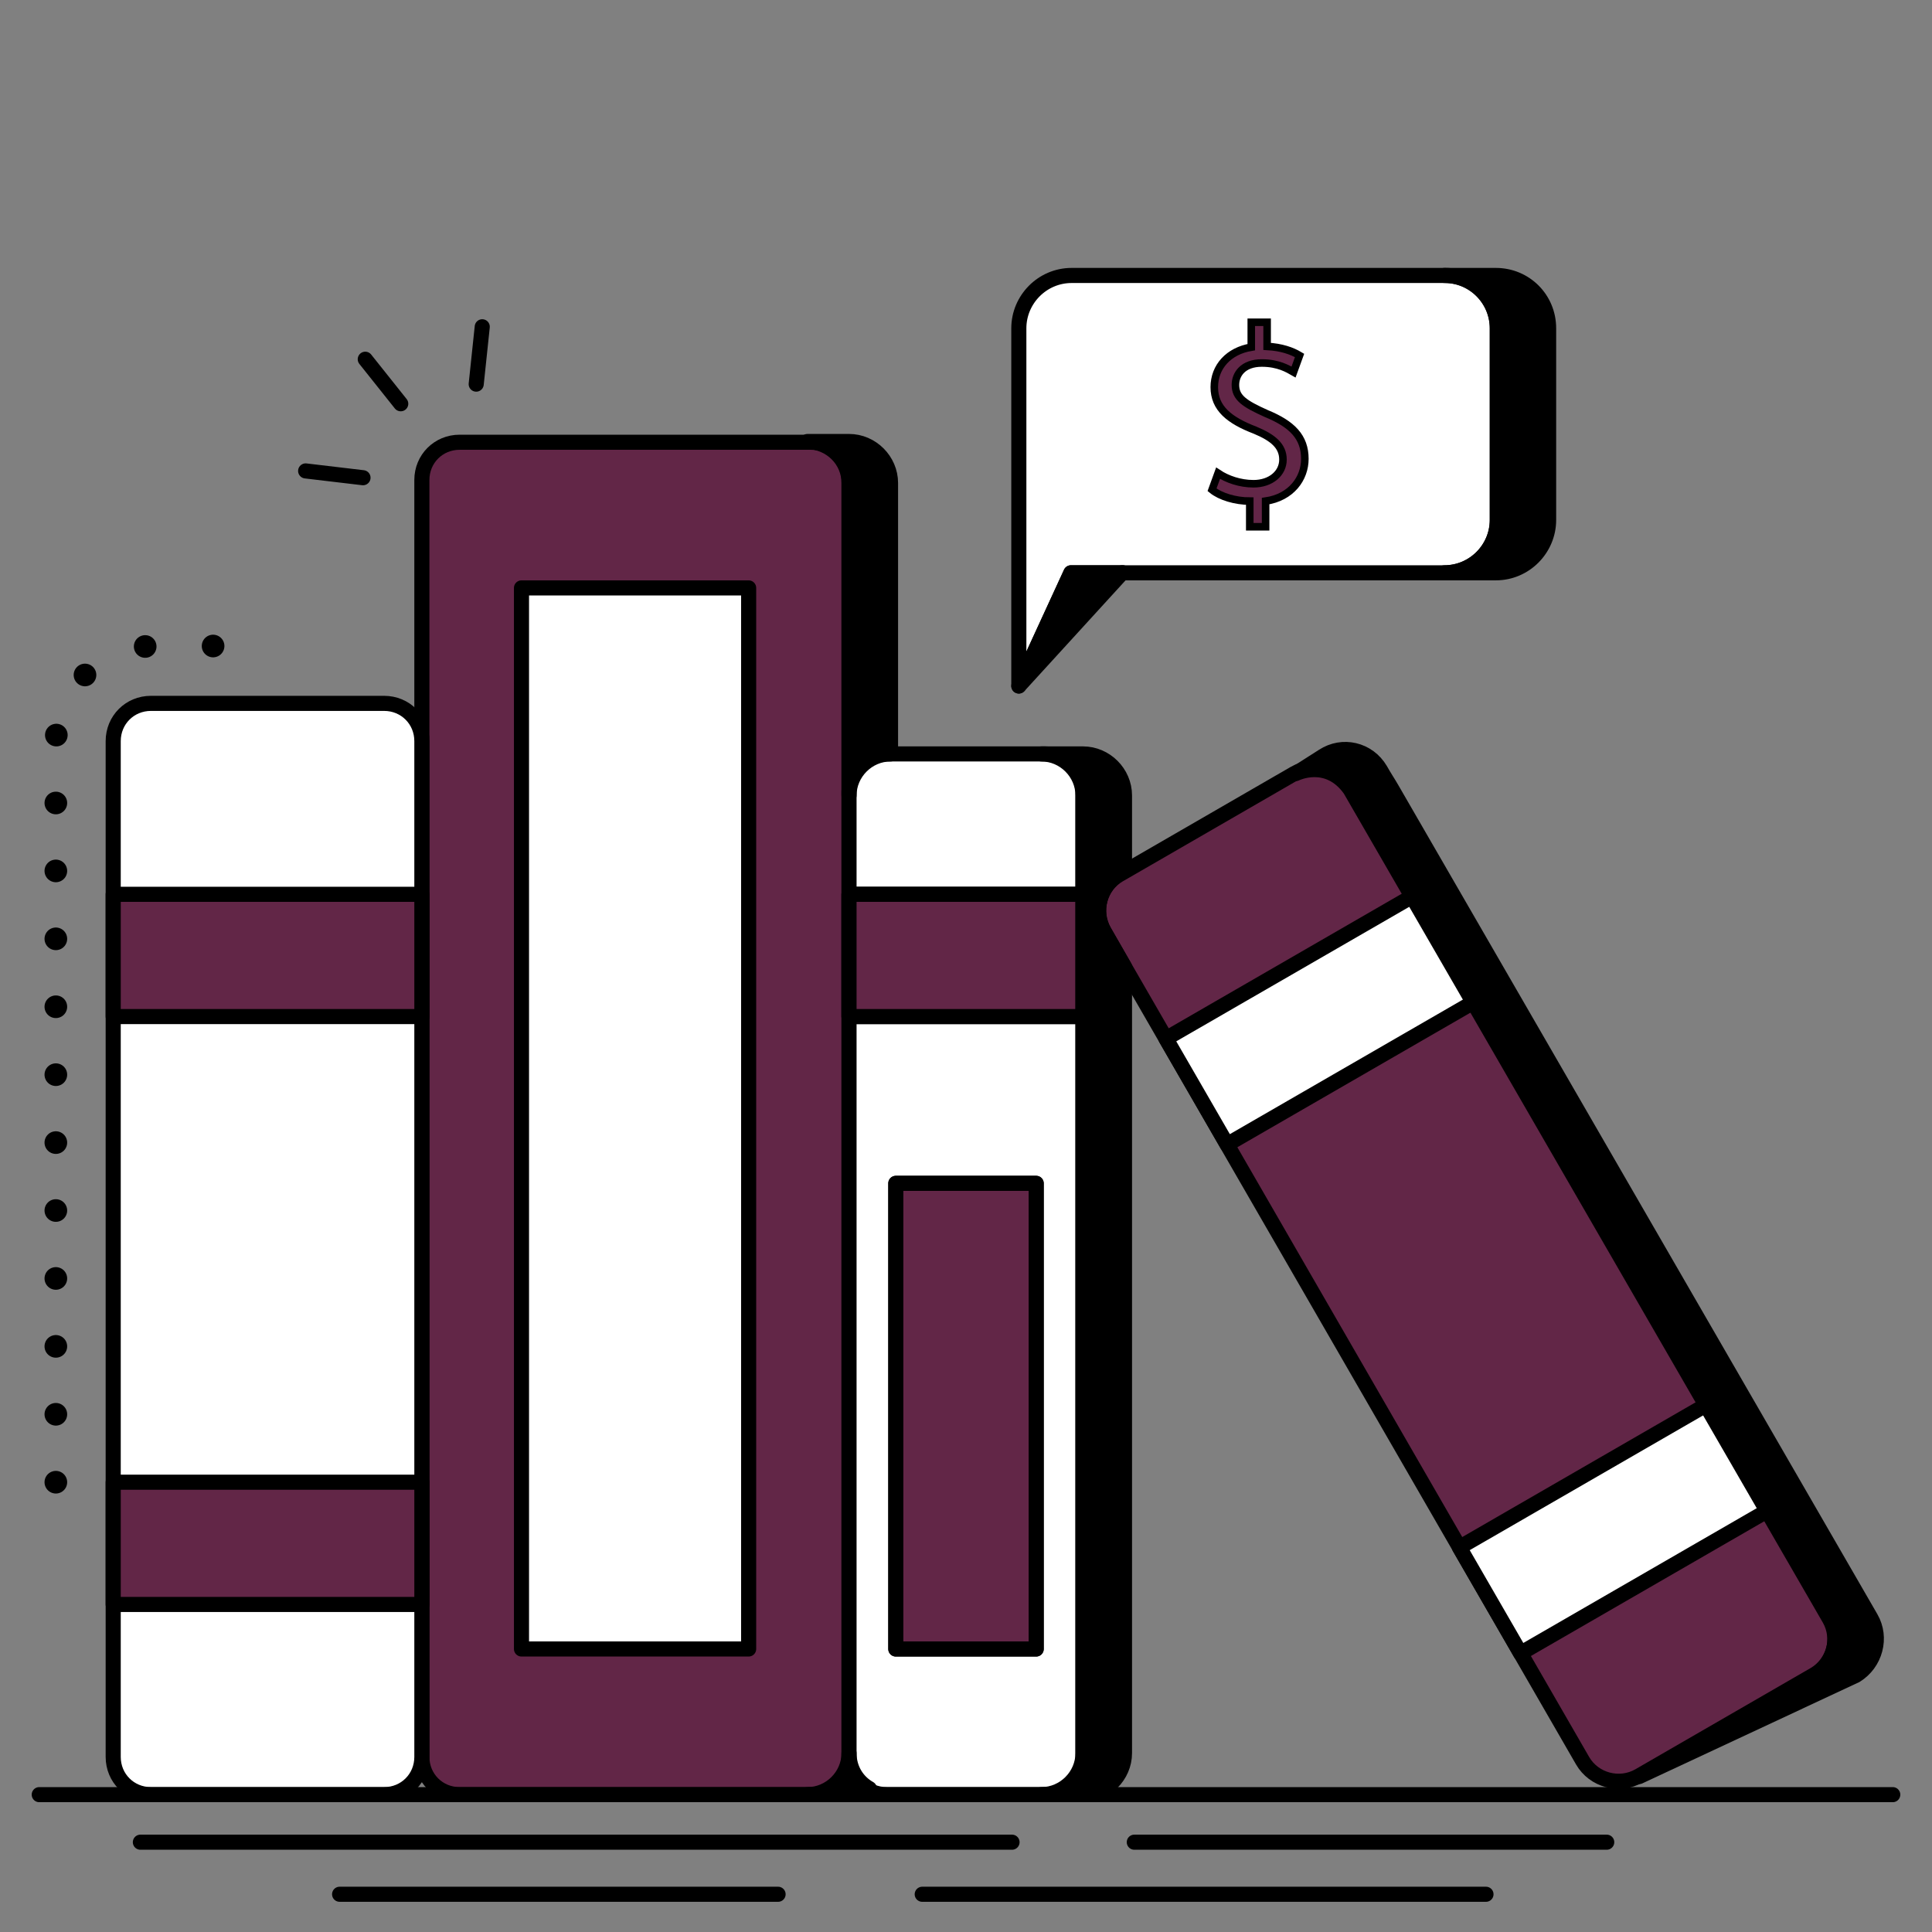
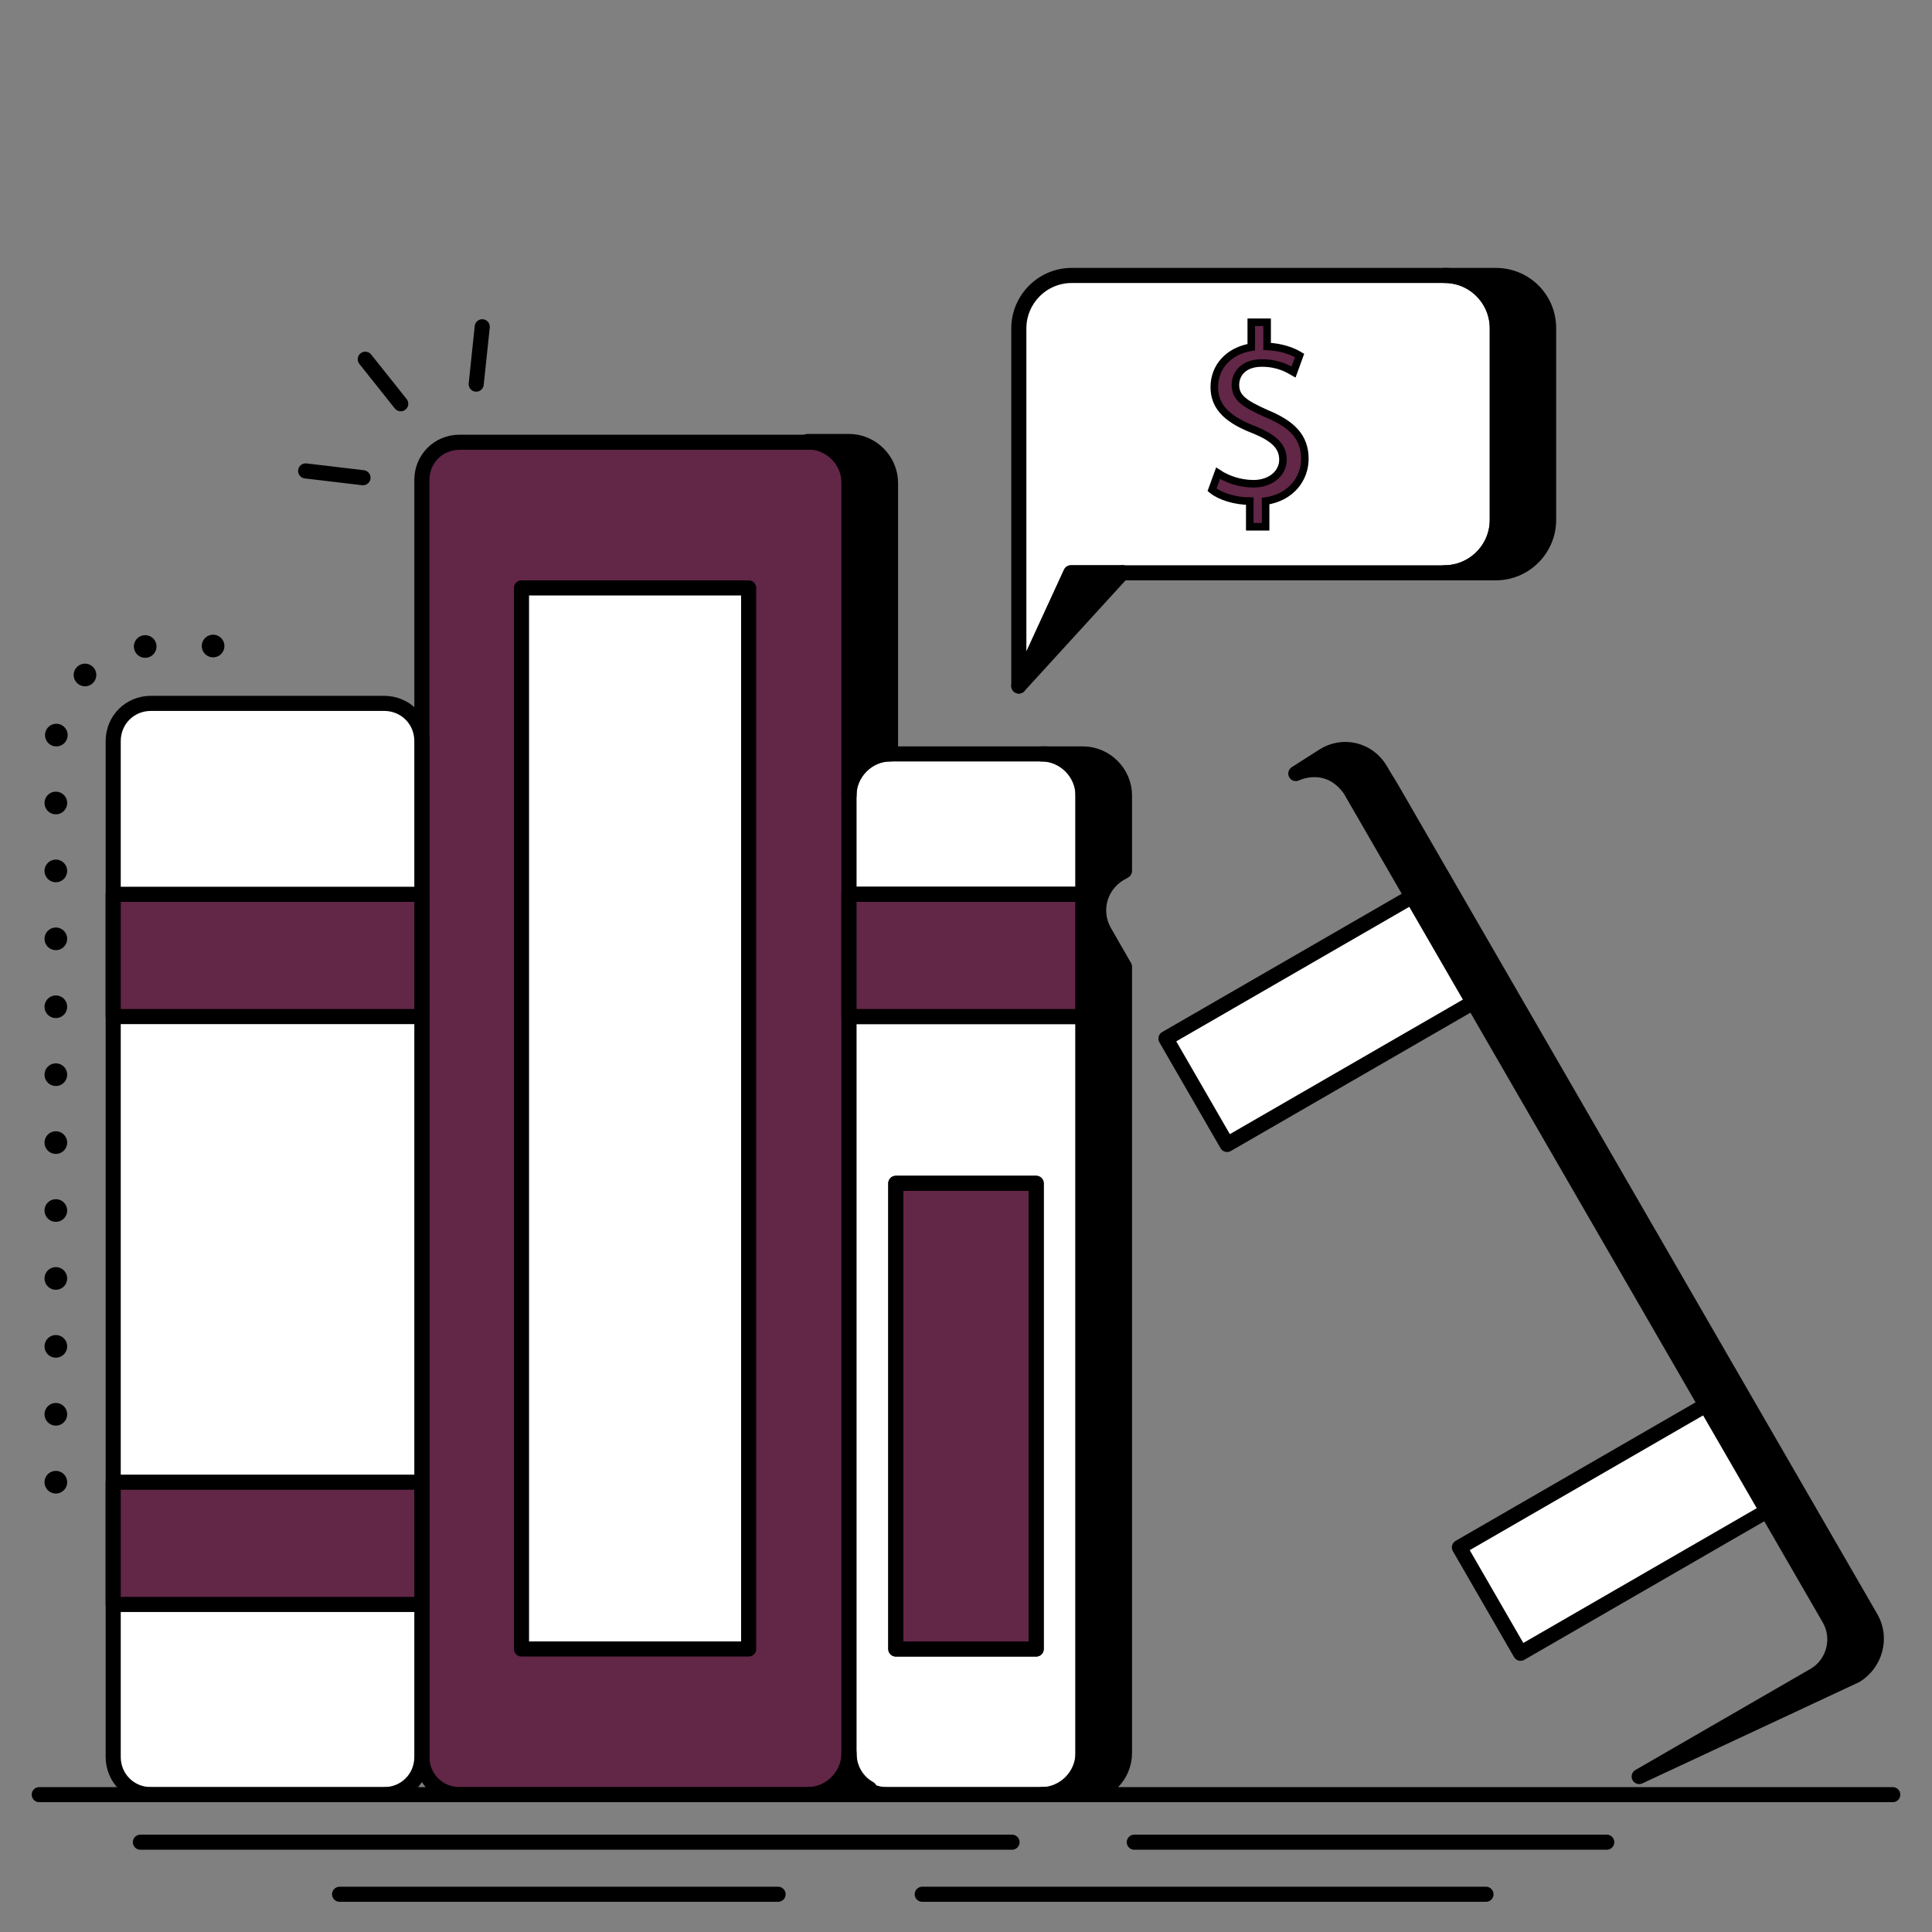
<svg xmlns="http://www.w3.org/2000/svg" version="1.1" id="Layer_1" x="0px" y="0px" viewBox="0 0 256 256" style="enable-background:new 0 0 256 256;" xml:space="preserve">
  <rect x="0" y="0" width="256" height="256" fill="#808080" stroke="none" />
  <style type="text/css">
	.st0{display:none;opacity:0.3;}
	.st1{display:inline;fill:#65A4CA;}
	.st2{fill:#622647;stroke:#000000;stroke-width:2;stroke-linecap:round;stroke-linejoin:round;stroke-miterlimit:10;}
	.st3{fill:#FFFFFF;stroke:#000000;stroke-width:2;stroke-linecap:round;stroke-linejoin:round;stroke-miterlimit:10;}
	.st4{fill:none;stroke:#000000;stroke-width:2;stroke-linecap:round;stroke-linejoin:round;stroke-miterlimit:10;}
	.st5{fill:#000000;stroke:#000000;stroke-width:2;stroke-linecap:round;stroke-linejoin:round;stroke-miterlimit:10;}
	.st6{fill:#622647;stroke:#000000;stroke-miterlimit:10;}
	
		.st7{fill:none;stroke:#000000;stroke-width:3;stroke-linecap:round;stroke-linejoin:round;stroke-miterlimit:10;stroke-dasharray:0,9;}
</style>
  <g class="st0">
    <path class="st1" d="M-852-300h-248v-248h248V-300z M-852-272h-248v248h248V-272z M-852,4h-248v248h248V4z M-852,280h-248v248h248   V280z M-576-548h-248v248h248V-548z M-576-272h-248v248h248V-272z M-576,4h-248v248h248V4z M-576,280h-248v248h248V280z M-300-548   h-248v248h248V-548z M-300-272h-248v248h248V-272z M-300,4h-248v248h248V4z M-300,280h-248v248h248V280z M-24-548h-248v248h248   V-548z M-24-272h-248v248h248V-272z M-24,4h-248v248h248V4z M-24,280h-248v248h248V280z M252-548H4v248h248V-548z M252-272H4v248   h248V-272z M252,4H4v248h248V4z M252,280H4v248h248V280z" />
  </g>
  <g>
    <g>
      <g>
-         <path class="st2" d="M240.4,221.9l-23.2,13.4c-2.6,1.5-6,0.6-7.5-2L149,128.1l-2.7-4.7c-1.5-2.6-0.6-6,2-7.5l0.7-0.4l22.5-13     c2.6-1.5,6-0.6,7.5,2l63.5,109.9C243.9,217,243,220.4,240.4,221.9z" />
        <rect x="156" y="127.1" transform="matrix(0.866 -0.5 0.5 0.866 -44.151 105.549)" class="st3" width="37.8" height="16.2" />
        <rect x="194.9" y="194.5" transform="matrix(0.866 -0.5 0.5 0.866 -72.653 134.051)" class="st3" width="37.8" height="16.2" />
        <path class="st2" d="M107.5,237.8H60.9c-2.8,0-5-2.2-5-5V63.6c0-2.8,2.2-5,5-5h46.6c2.8,0,5,2.2,5,5v169.2     C112.5,235.6,110.3,237.8,107.5,237.8z" />
        <rect x="69.1" y="77.9" class="st3" width="30.1" height="140.6" />
        <path class="st3" d="M138.5,237.8h-21c-2.8,0-5-2.2-5-5V104.9c0-2.8,2.2-5,5-5h21c2.8,0,5,2.2,5,5v127.9     C143.5,235.6,141.3,237.8,138.5,237.8z" />
        <rect x="112.5" y="118.5" class="st4" width="31" height="16.2" />
        <rect x="118.7" y="156.8" class="st4" width="18.6" height="61.7" />
        <rect x="112.5" y="118.5" class="st2" width="31" height="16.2" />
        <rect x="118.7" y="156.8" class="st2" width="18.6" height="61.7" />
        <g>
          <path class="st3" d="M50.9,237.8H20c-2.8,0-5-2.2-5-5V98.2c0-2.8,2.2-5,5-5h30.9c2.8,0,5,2.2,5,5v134.6      C55.9,235.6,53.7,237.8,50.9,237.8z" />
          <rect x="15" y="118.5" class="st2" width="40.9" height="16.2" />
          <rect x="15" y="196.4" class="st2" width="40.9" height="16.2" />
        </g>
        <g>
          <path class="st3" d="M198.4,43.5v25.4c0,3.8-3.1,7-7,7h-42.6c0,0-0.1,0-0.1,0l0,0H142c0,0-0.1,0-0.1,0l-6.9,15V43.5      c0-3.8,3.1-7,7-7h49.5C195.3,36.5,198.4,39.6,198.4,43.5z" />
          <path class="st4" d="M148.8,75.9h-0.1l0,0C148.7,75.9,148.8,75.9,148.8,75.9z" />
          <path class="st5" d="M142,75.9h6.7l-13.7,15l6.9-15C141.9,75.9,141.9,75.9,142,75.9z" />
          <path class="st5" d="M205.2,43.5v25.4c0,3.8-3.1,7-7,7h-6.8c3.8,0,7-3.1,7-7V43.5c0-3.8-3.1-7-7-7h6.8      C202.1,36.5,205.2,39.6,205.2,43.5z" />
          <g>
            <path class="st6" d="M165.6,69.7v-3.3c-1.9,0-3.9-0.6-5-1.5l0.8-2.2c1.2,0.8,2.9,1.4,4.7,1.4c2.3,0,3.9-1.4,3.9-3.2       c0-1.8-1.3-2.9-3.7-3.9c-3.4-1.3-5.4-2.9-5.4-5.7c0-2.7,1.9-4.8,4.9-5.3v-3.3h2.1v3.2c1.9,0.1,3.3,0.6,4.3,1.2l-0.8,2.2       c-0.7-0.4-2-1.2-4.2-1.2c-2.5,0-3.5,1.5-3.5,2.9c0,1.7,1.2,2.5,4.1,3.8c3.4,1.4,5.1,3.1,5.1,6c0,2.6-1.8,5.1-5.2,5.6v3.4H165.6       z" />
          </g>
        </g>
        <path class="st5" d="M247.9,214.4l-63.5-109.9c-0.4-0.7-1-1.6-1.5-2.5c-1.6-2.7-5-3.5-7.6-1.8l-3.6,2.3c0,0,4.2-2.1,7.2,2.1     l63.5,109.9c1.5,2.6,0.6,6-2,7.5l-23.2,13.4l28.7-13.4C248.5,220.4,249.4,217,247.9,214.4z" />
        <g>
          <path class="st5" d="M112.5,64v41.4c0-3,2.5-5.5,5.5-5.5V64c0-3-2.5-5.5-5.5-5.5H107C110.1,58.6,112.5,61,112.5,64z" />
          <path class="st5" d="M112.5,232.3c0,3-2.5,5.5-5.5,5.5h5.5c1,0,1.9-0.3,2.7-0.8C113.6,236.1,112.5,234.4,112.5,232.3z" />
        </g>
        <path class="st5" d="M146.3,123.4l2.7,4.7v104.2c0,3-2.5,5.5-5.5,5.5h-5.5c3,0,5.5-2.5,5.5-5.5V105.4c0-3-2.5-5.5-5.5-5.5h5.5     c3,0,5.5,2.5,5.5,5.5v10l-0.7,0.4C145.7,117.4,144.8,120.7,146.3,123.4z" />
      </g>
      <g>
        <line class="st4" x1="63.9" y1="43.3" x2="63.1" y2="50.9" />
        <line class="st4" x1="48.1" y1="63.3" x2="40.5" y2="62.4" />
        <line class="st4" x1="53.1" y1="53.5" x2="48.4" y2="47.6" />
      </g>
      <path class="st7" d="M7.4,196.4V98.7c0-7.2,5.9-13.1,13.1-13.1h15" />
    </g>
    <g>
      <line class="st4" x1="5.2" y1="237.8" x2="250.8" y2="237.8" />
      <line class="st4" x1="18.6" y1="244.1" x2="134.1" y2="244.1" />
      <line class="st4" x1="150.3" y1="244.1" x2="212.9" y2="244.1" />
      <line class="st4" x1="45" y1="251" x2="103.1" y2="251" />
      <line class="st4" x1="122.2" y1="251" x2="196.9" y2="251" />
    </g>
  </g>
</svg>